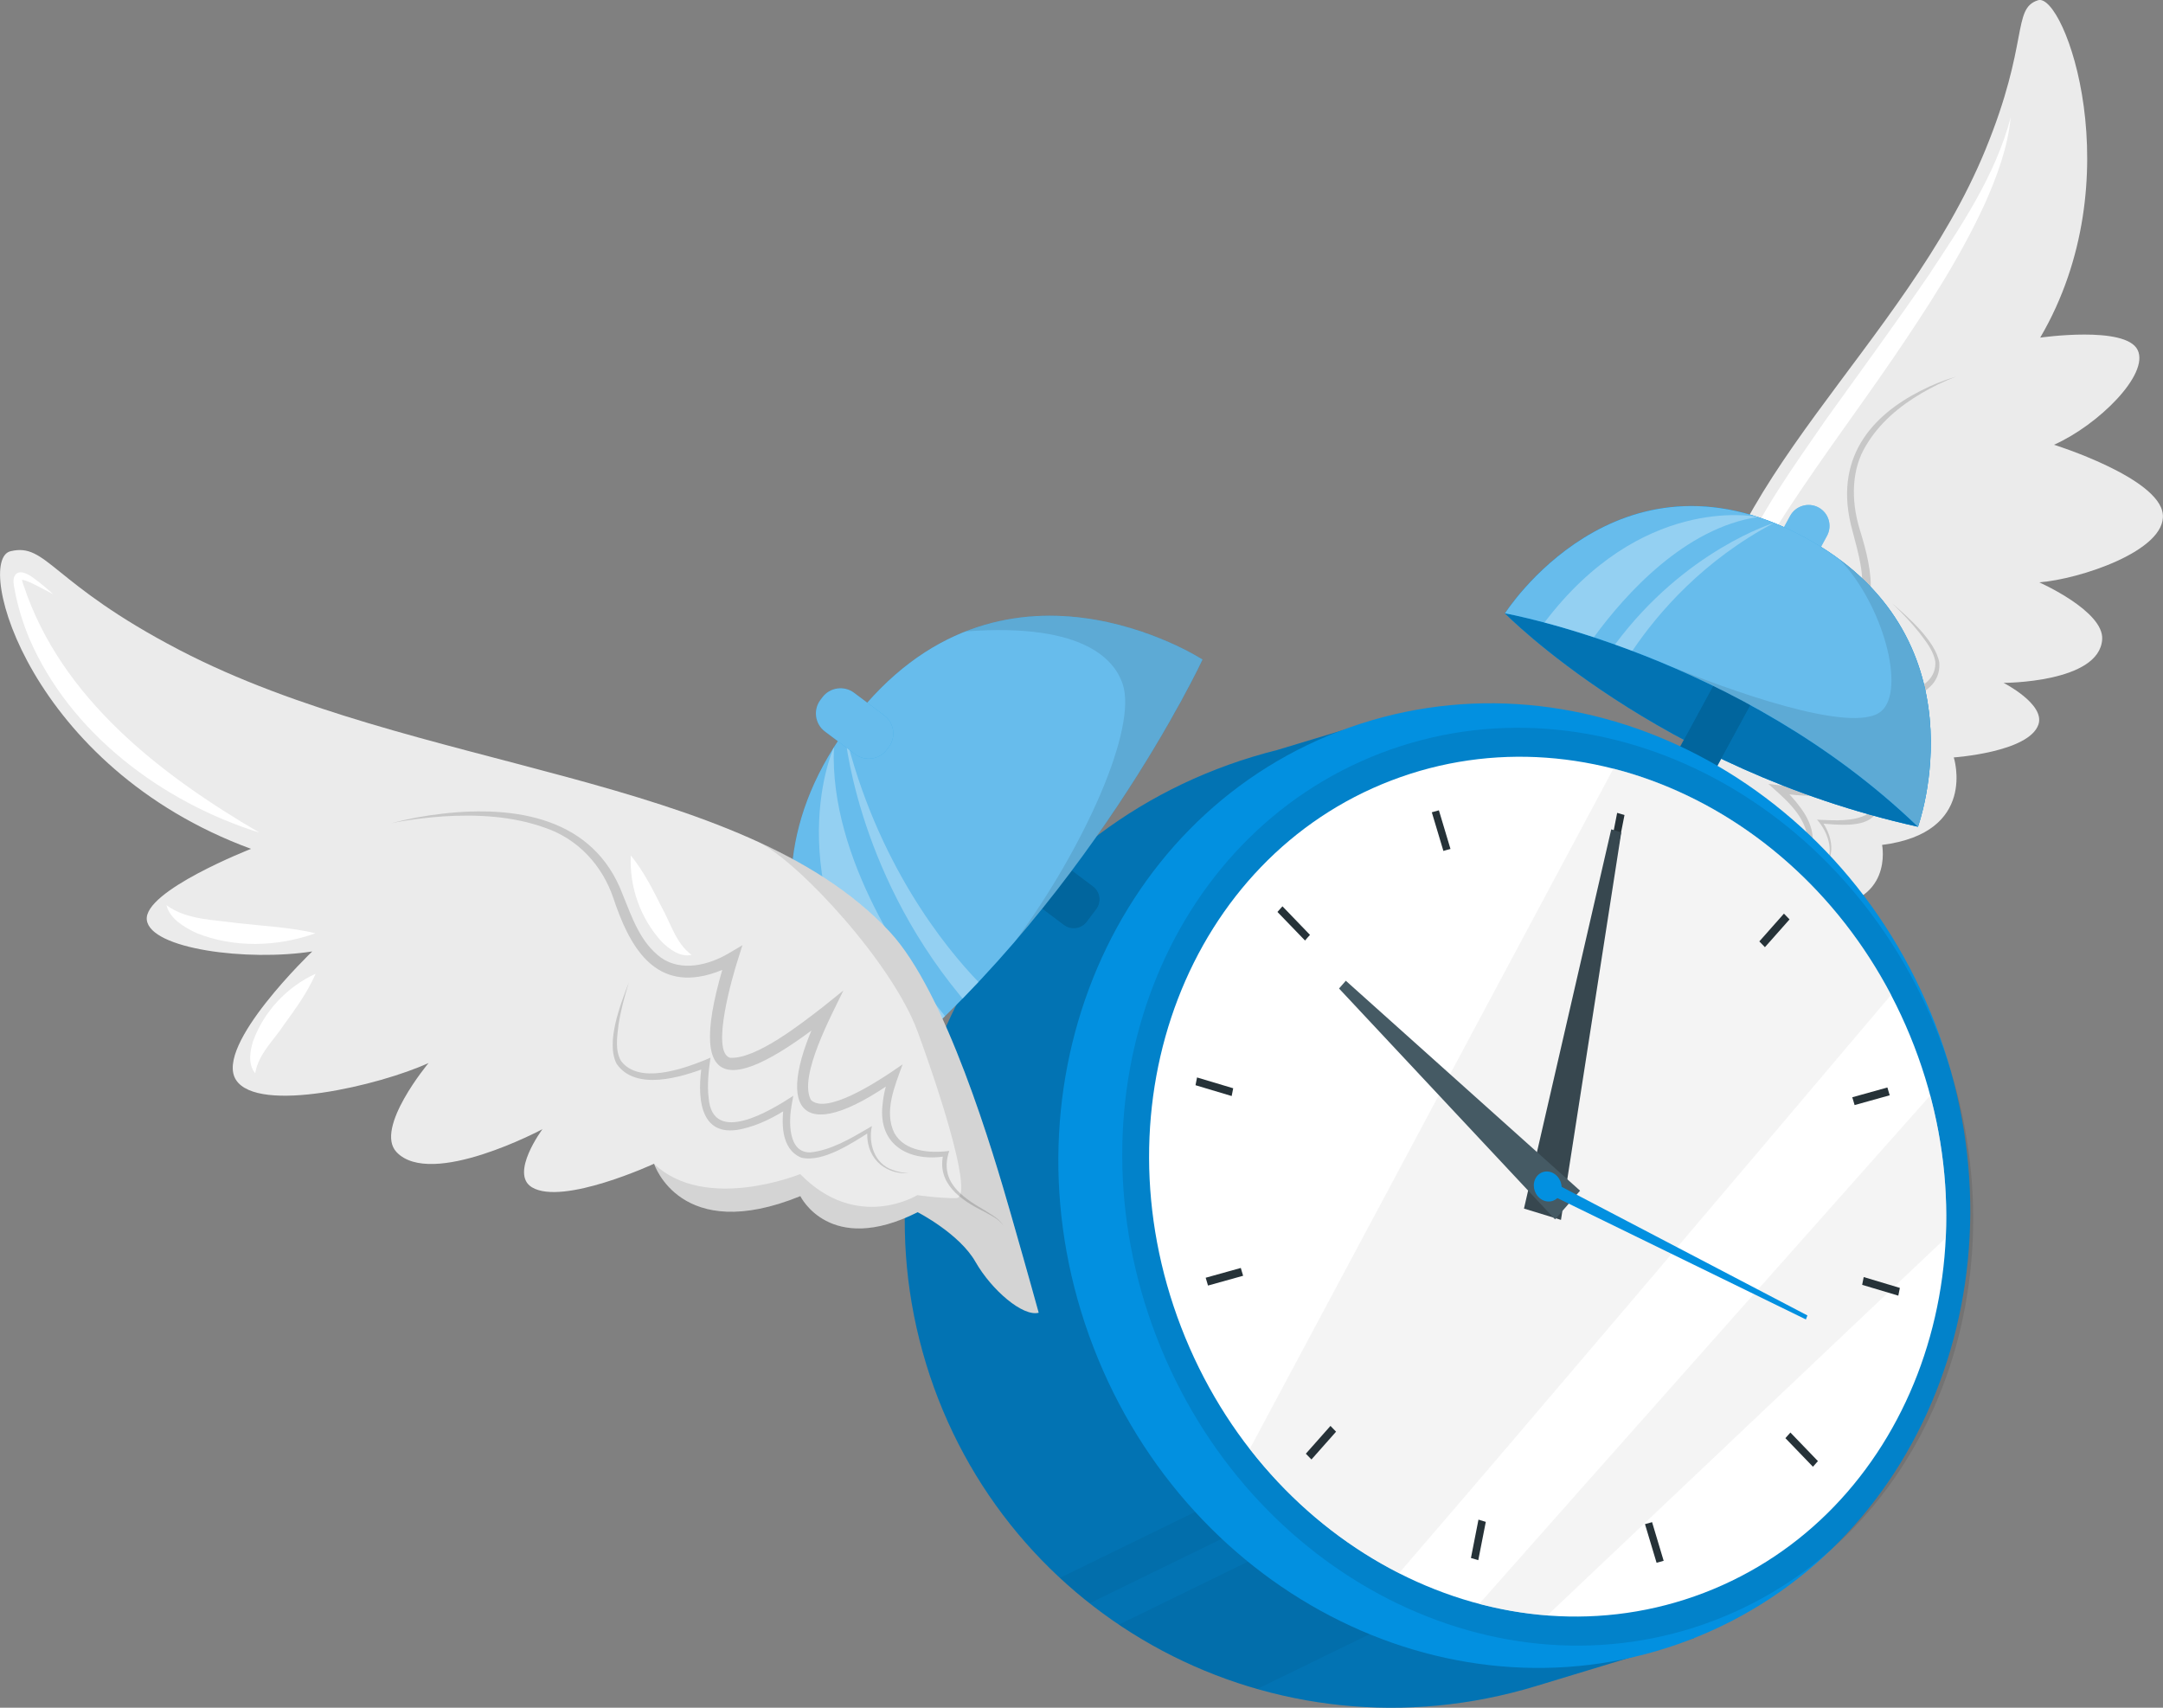
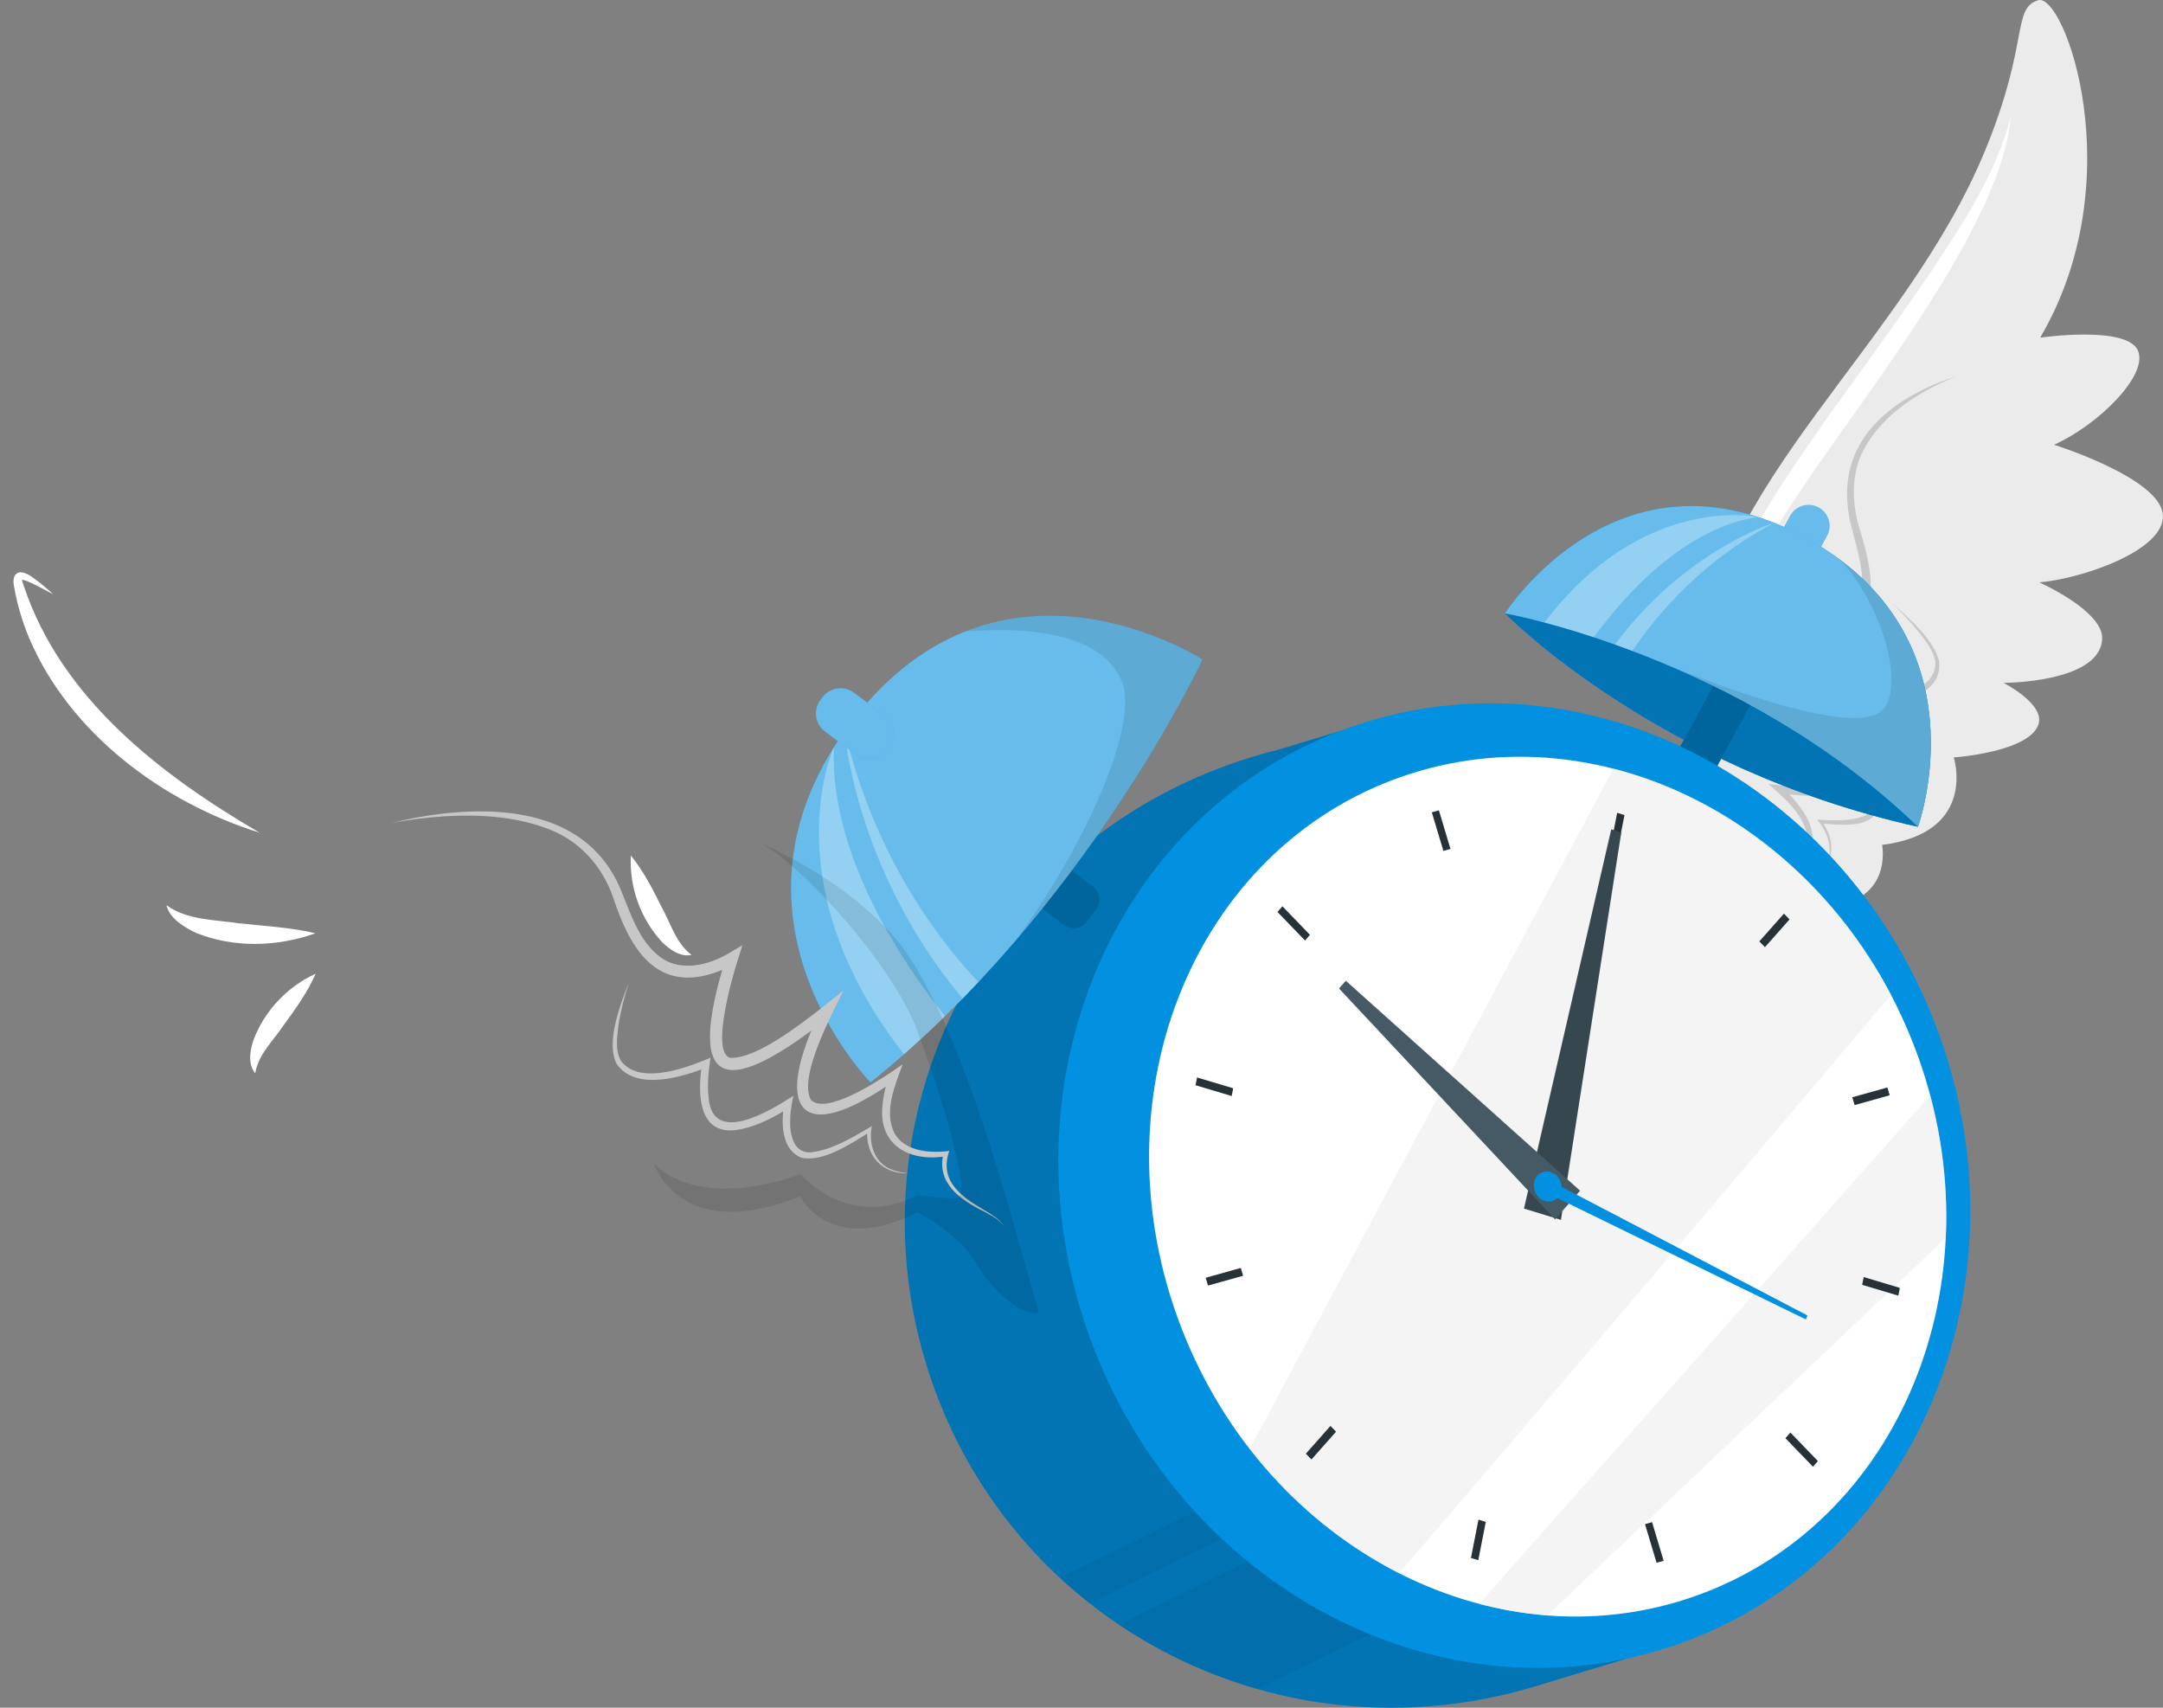
<svg xmlns="http://www.w3.org/2000/svg" viewBox="0 0 304 240" fill="none">
  <rect x="0" y="0" width="304" height="240" fill="#808080" stroke="none" />
  <g clip-path="url(#clip0_108_1521)">
    <path d="M252.512 145.892C252.512 145.892 251.015 141.758 248.064 133.324C245.265 125.349 238.157 104.701 238.728 94.607C240.238 68.076 267.717 48.665 279.043 21.043C285.248 5.918 282.748 1.208 286.438 0.034C290.132 -1.14 299.775 25.204 286.743 47.449C286.743 47.449 298.725 45.726 300.43 49.172C302.135 52.618 294.832 59.781 288.678 62.504C288.678 62.504 303.445 67.124 303.973 72.258C304.502 77.392 292.243 81.421 286.598 81.838C286.598 81.838 295.702 85.867 295.452 89.848C295.077 95.975 281.592 95.969 281.592 95.969C281.592 95.969 287.46 98.949 286.493 101.818C285.17 105.723 274.595 106.445 274.595 106.445C274.595 106.445 278.012 117.04 264.52 118.742C264.52 118.742 266.235 127.21 255.757 127.502C255.757 127.502 253.722 132.351 254.322 136.45C254.92 140.549 254.148 145.426 252.512 145.885V145.892Z" fill="#EBEBEB" />
    <path d="M251.22 134.214C251.095 133.143 251.548 132.261 251.868 131.386C253.053 128.704 253.942 125.356 251.227 122.48L251.2 122.98C254.708 121.5 256.22 117.742 253.045 113.497C252.23 112.371 251.305 111.399 250.343 110.496L250.12 111.461C263.3 113.427 262.505 107.3 251.562 99.157L251.305 100.484C265.235 103.395 269.265 100.609 255.92 87.674L255.648 88.966C256.692 89.028 257.625 88.917 258.565 88.667C264.49 87.076 263.257 80.4 261.392 74.46C260.07 70.18 260.277 65.818 262.262 62.615C264.178 59.377 267.03 57.05 270.072 55.258C271.618 54.369 273.22 53.563 274.905 52.938C273.17 53.438 271.5 54.111 269.905 54.938C263.202 58.343 257.493 64.352 260.355 74.599C261.19 77.823 262.192 81.032 261.495 83.95C260.765 86.729 258.007 87.597 255.495 87.472L253.79 87.382L255.218 88.764C256.707 90.189 263.815 97.31 262.625 99.165C260.558 100.908 254.18 99.595 251.305 99.04L248.422 98.421C250.963 100.367 258.168 105.278 258.712 108.675C258.483 111.232 251.988 110.572 250.058 110.356L248.533 110.162C250.65 112.073 253.407 114.289 253.985 117.353C254.38 119.999 252.37 121.715 250.588 122.563C253.56 125.321 252.738 128.385 251.708 131.282C251.438 132.199 251.025 133.13 251.208 134.214H251.22Z" fill="#C7C7C7" />
    <path d="M265.92 84.769C267.25 86.069 268.553 87.416 269.73 88.882C270.663 90.119 271.775 91.474 272.005 93.03C272.145 96.705 267.48 97.58 264.947 97.928L264.243 97.997C265.322 99.352 266.415 100.818 267.188 102.381C270.168 107.974 262.775 107.452 259.908 107.153L260.645 108.036C262.002 109.648 264.327 113.163 262.392 114.455C260.525 115.449 258.04 115.317 255.827 115.219L255.368 115.185C256.885 116.88 257.77 119.54 256.663 121.298C256.363 121.833 255.965 122.278 255.512 122.653C257.817 121.222 258.012 118.088 255.993 115.323L255.868 115.719C258.145 115.907 262.038 116.386 263.498 114.511C264.64 112.294 262.69 109.356 261.168 107.424L260.938 108.21C262.885 108.404 264.822 108.404 266.59 107.765C270.913 106.216 267.83 101.207 265.315 98.108L265.155 98.873C268.017 98.442 272.87 97.309 272.555 93.085C271.985 90.015 268.08 86.666 265.915 84.769H265.92Z" fill="#C7C7C7" />
    <path d="M242.394 106.103C239.589 97.426 241.12 87.908 244.239 79.509C247.268 72.124 252.065 65.608 256.548 59.077C260.835 53.096 267.045 44.592 271.125 38.59C275.712 31.642 280.462 24.619 282.598 16.477C282.188 20.687 280.69 24.737 278.978 28.593C275.45 36.29 270.798 43.39 266.058 50.365C261.317 57.278 256.298 64.017 251.688 70.999C249.405 74.479 247.212 77.987 245.729 81.795C242.652 89.43 240.946 97.906 242.394 106.11V106.103Z" fill="white" />
    <path d="M269.562 116.185C269.562 116.185 279.365 89.16 253.287 75.328C227.208 61.496 211.516 86.201 211.516 86.201C211.516 86.201 232.951 108.085 269.562 116.192V116.185Z" fill="#0290E0" />
    <path d="M269.565 116.187C232.959 108.079 211.524 86.195 211.524 86.195C211.524 86.195 244.536 92.087 269.565 116.187Z" fill="#0290E0" />
    <path d="M250.78 80.163C252.208 80.934 253.998 80.406 254.778 78.982L256.775 75.307C257.548 73.883 257.02 72.097 255.593 71.32C254.165 70.548 252.375 71.076 251.595 72.501L249.597 76.175C248.825 77.6 249.354 79.385 250.78 80.163Z" fill="#0290E0" />
    <path opacity="0.4" d="M250.78 80.163C252.208 80.934 253.998 80.406 254.778 78.982L256.775 75.307C257.548 73.883 257.02 72.097 255.593 71.32C254.165 70.548 252.375 71.076 251.595 72.501L249.597 76.175C248.825 77.6 249.354 79.385 250.78 80.163Z" fill="white" />
    <path opacity="0.2" d="M269.565 116.187C232.959 108.079 211.524 86.195 211.524 86.195C211.524 86.195 244.536 92.087 269.565 116.187Z" fill="black" />
    <path d="M237.562 109.802L236.436 109.192C235.317 108.586 234.903 107.192 235.511 106.075L242.713 92.831L247.896 95.638L240.693 108.881C240.085 109.999 238.688 110.412 237.569 109.805L237.562 109.802Z" fill="#0290E0" />
    <path opacity="0.3" d="M237.562 109.802L236.436 109.192C235.317 108.586 234.903 107.192 235.511 106.075L242.713 92.831L247.896 95.638L240.693 108.881C240.085 109.999 238.688 110.412 237.569 109.805L237.562 109.802Z" fill="black" />
    <path d="M269.565 116.185C244.536 92.085 211.524 86.194 211.524 86.194C211.524 86.194 227.215 61.489 253.287 75.328C279.365 89.16 269.565 116.185 269.565 116.185Z" fill="#0290E0" />
    <path opacity="0.4" d="M269.565 116.185C244.536 92.085 211.524 86.194 211.524 86.194C211.524 86.194 227.215 61.489 253.287 75.328C279.365 89.16 269.565 116.185 269.565 116.185Z" fill="white" />
    <g opacity="0.3">
      <path d="M247.076 72.659C236.842 74.18 228.488 83.427 224.011 89.554C221.338 88.672 218.992 87.991 217.07 87.484C230.569 69.65 246.24 72.492 247.041 72.645C247.062 72.645 247.076 72.651 247.076 72.651V72.659Z" fill="white" />
      <path d="M249.345 73.484C239.48 78.674 233.068 86.052 229.413 91.478C228.585 91.158 227.77 90.867 226.976 90.582C236.876 77.25 249.345 73.484 249.345 73.484Z" fill="white" />
    </g>
    <path opacity="0.1" d="M269.562 116.177C258.418 105.444 245.671 98.316 234.984 93.717C242.05 96.586 260.387 103.436 264.413 99.942C267.885 96.933 264.642 84.963 258.577 78.648C277.945 93.064 269.562 116.177 269.562 116.177Z" fill="black" />
    <path d="M130.147 191.632C141.14 227.695 179.186 248.092 215.861 236.963L238.069 230.224L193.847 101.074L179.492 105.409C178.351 105.694 177.195 106.014 176.053 106.361C139.378 117.49 119.161 155.576 130.154 191.645L130.147 191.632Z" fill="#0290E0" />
    <path opacity="0.2" d="M130.147 191.632C141.14 227.695 179.186 248.092 215.861 236.963L238.069 230.224L193.847 101.074L179.492 105.409C178.351 105.694 177.195 106.014 176.053 106.361C139.378 117.49 119.161 155.576 130.154 191.645L130.147 191.632Z" fill="black" />
    <g opacity="0.05">
      <path d="M231.373 210.679L176.695 237.363H176.688C169.754 235.384 163.196 232.327 157.258 228.325L225.936 194.805L231.373 210.679Z" fill="black" />
      <path d="M224.469 190.505L153.138 225.317C151.704 224.192 150.311 223.004 148.961 221.76L222.826 185.711L224.469 190.505Z" fill="black" />
    </g>
    <path d="M237.419 230.481C270.095 217.952 285.572 179.205 271.993 143.937C258.413 108.67 220.915 90.237 188.24 102.766C155.566 115.296 140.087 154.043 153.667 189.31C167.248 224.578 204.745 243.011 237.419 230.481Z" fill="#0290E0" />
-     <path opacity="0.1" d="M240.977 227.714C271.35 216.073 285.473 179.355 272.52 145.7C259.567 112.046 224.445 94.2 194.072 105.841C163.7 117.481 149.578 154.2 162.531 187.855C175.483 221.509 210.605 239.355 240.977 227.714Z" fill="black" />
    <path d="M239.488 223.854C267.94 212.949 281.17 178.552 269.035 147.025C256.902 115.498 224 98.781 195.548 109.685C167.096 120.59 153.868 154.987 166.001 186.514C178.135 218.041 211.036 234.758 239.488 223.854Z" fill="white" />
    <path opacity="0.5" d="M265.79 139.812C246.409 162.731 214.531 200.344 196.632 221.082C188.654 217.024 181.441 211.071 175.656 203.623L226.763 108.008C242.845 112.127 257.305 123.625 265.79 139.812Z" fill="#EBEBEB" />
    <path opacity="0.5" d="M271.288 153.957C273.09 160.703 273.777 167.448 273.473 173.965L217.472 227.021C214.242 226.771 211.046 226.229 207.906 225.396C224.127 207.055 253.805 173.638 271.288 153.957Z" fill="#EBEBEB" />
    <path d="M202.23 113.879L203.859 119.312C203.692 119.353 203.525 119.402 203.358 119.444C203.191 119.492 203.024 119.534 202.863 119.59L201.234 114.157L202.23 113.879Z" fill="#263238" />
    <path d="M184.113 131.387C183.876 131.65 183.639 131.908 183.417 132.179L179.539 128.163L180.242 127.371L184.113 131.387Z" fill="#263238" />
    <path d="M173.321 152.943C173.245 153.304 173.175 153.666 173.106 154.034L168.024 152.512L168.239 151.422L173.321 152.943Z" fill="#263238" />
    <path d="M174.549 178.744C174.605 178.932 174.661 179.106 174.716 179.293L169.78 180.668L169.453 179.571L174.389 178.195C174.438 178.376 174.494 178.564 174.549 178.744Z" fill="#263238" />
    <path d="M187.778 201.207L184.318 205.112L183.531 204.299L186.991 200.394C187.249 200.673 187.513 200.936 187.778 201.207Z" fill="#263238" />
    <path d="M208.823 213.879L207.765 219.263L206.734 218.958L207.792 213.566C208.141 213.678 208.475 213.782 208.823 213.879Z" fill="#263238" />
    <path d="M232.191 213.918L233.82 219.351L232.824 219.629L231.195 214.196C231.363 214.154 231.53 214.106 231.696 214.064C231.864 214.022 232.031 213.974 232.191 213.918Z" fill="#263238" />
    <path d="M255.502 205.34L254.8 206.132L250.93 202.116C251.167 201.859 251.403 201.595 251.632 201.324L255.502 205.34Z" fill="#263238" />
    <path d="M267.017 180.998L266.8 182.089L261.72 180.567C261.795 180.206 261.865 179.845 261.935 179.476L267.017 180.998Z" fill="#263238" />
    <path d="M265.265 152.832L265.59 153.93L260.655 155.305C260.608 155.118 260.55 154.937 260.495 154.756C260.44 154.576 260.385 154.388 260.327 154.208L265.265 152.832Z" fill="#263238" />
    <path d="M251.512 129.211L248.052 133.115C247.795 132.838 247.537 132.574 247.266 132.303L250.725 128.399L251.512 129.211Z" fill="#263238" />
    <path d="M228.315 114.544L227.257 119.935C226.909 119.824 226.575 119.72 226.226 119.629L227.285 114.238L228.315 114.544Z" fill="#263238" />
    <path d="M227.861 116.989L219.388 171.441L214.188 169.85L226.454 116.551L227.861 116.989Z" fill="#37474F" />
    <path d="M189.149 137.832L222.071 167.337L218.556 171.367L188.195 138.923L189.149 137.832Z" fill="#455A64" />
    <path d="M219.249 166.274C219.562 167.323 219.047 168.386 218.093 168.65C217.139 168.914 216.116 168.282 215.803 167.233C215.489 166.184 216.005 165.121 216.958 164.857C217.912 164.593 218.935 165.225 219.249 166.274Z" fill="#C7C7C7" />
    <path d="M218.253 164.848C219.256 165.355 219.743 166.619 219.339 167.668C218.935 168.718 217.801 169.155 216.798 168.648C215.796 168.141 215.309 166.876 215.712 165.827C216.116 164.778 217.251 164.341 218.253 164.848Z" fill="#0290E0" />
    <path d="M217.838 165.938L254.025 184.869L253.81 185.431L217.211 167.563L217.838 165.938Z" fill="#0290E0" />
    <path d="M140.422 123.168L144.525 117.728L153.625 124.564C154.643 125.328 154.846 126.768 154.08 127.784L152.749 129.549C151.982 130.565 150.539 130.768 149.522 130.003L140.422 123.168Z" fill="#0290E0" />
    <path opacity="0.3" d="M140.422 123.168L144.525 117.728L153.625 124.564C154.643 125.328 154.846 126.768 154.08 127.784L152.749 129.549C151.982 130.565 150.539 130.768 149.522 130.003L140.422 123.168Z" fill="black" />
    <path d="M122.35 152.121C122.35 152.121 99.013 128.369 119.802 101.288C140.589 74.208 169.014 92.695 169.014 92.695C169.014 92.695 152.64 127.799 122.343 152.121H122.35Z" fill="#0290E0" />
    <path opacity="0.4" d="M122.35 152.121C122.35 152.121 99.013 128.369 119.802 101.288C140.589 74.208 169.014 92.695 169.014 92.695C169.014 92.695 152.64 127.799 122.343 152.121H122.35Z" fill="white" />
    <g opacity="0.3">
      <path d="M132.821 142.818C130.969 144.631 129.048 146.417 127.056 148.161C108.67 124.637 116.871 105.755 117.184 105.06C117.184 105.046 117.198 105.039 117.198 105.039C116.565 120.705 127.69 136.427 132.828 142.818H132.821Z" fill="white" />
      <path d="M137.522 138.017C136.791 138.795 136.053 139.566 135.294 140.344C135.168 140.191 135.043 140.038 134.911 139.879C120.145 121.927 118.711 102.773 118.711 102.773C123.201 121.323 132.829 133.133 137.522 138.01V138.017Z" fill="white" />
    </g>
    <path opacity="0.1" d="M169.028 92.702C169.028 92.702 159.901 112.258 142.671 132.294C152.494 118.934 159.881 102.31 157.785 96.12C156.762 93.084 152.814 87.443 135.695 88.742C152.668 82.066 169.028 92.695 169.028 92.695V92.702Z" fill="black" />
    <path d="M115.312 98.358L115.588 97.992C116.643 96.593 118.642 96.311 120.043 97.365L124.282 100.548C125.683 101.601 125.965 103.595 124.91 104.994L124.634 105.36C123.579 106.759 121.58 107.04 120.179 105.987L115.94 102.804C114.539 101.751 114.257 99.757 115.312 98.358Z" fill="#0290E0" />
    <path opacity="0.4" d="M115.312 98.358L115.588 97.992C116.643 96.593 118.642 96.311 120.043 97.365L124.282 100.548C125.683 101.601 125.965 103.595 124.91 104.994L124.634 105.36C123.579 106.759 121.58 107.04 120.179 105.987L115.94 102.804C114.539 101.751 114.257 99.757 115.312 98.358Z" fill="white" />
-     <path d="M145.982 184.489C145.982 184.489 144.736 179.932 142.09 170.699C139.584 161.959 132.964 139.429 125.02 130.926C104.142 108.57 58.257 108.556 25.188 91.334C7.088 81.906 6.593 76.216 1.463 77.474C-3.668 78.731 4.122 107.841 35.283 119.296C35.283 119.296 20.134 125.209 20.635 129.293C21.137 133.379 34.789 135.136 43.888 133.712C43.888 133.712 30.076 146.919 33.16 151.754C36.244 156.589 53.383 152.532 60.234 149.392C60.234 149.392 52.569 158.569 55.73 161.911C60.589 167.059 76.239 158.694 76.239 158.694C76.239 158.694 71.575 164.954 74.77 166.864C79.121 169.47 91.924 163.55 91.924 163.55C91.924 163.55 95.593 174.972 112.482 168.101C112.482 168.101 116.597 176.597 128.975 170.359C128.975 170.359 134.829 173.36 137.092 177.327C139.355 181.294 143.768 185.094 145.996 184.482L145.982 184.489Z" fill="#EBEBEB" />
    <path d="M141.089 172.354C140.463 171.333 139.3 170.847 138.298 170.27C134.991 168.644 131.545 166.262 132.617 162.059L133.007 162.482C127.869 163.357 123.406 160.995 124.033 155.306C124.165 153.812 124.541 152.381 125.008 150.992L125.962 151.7C112.087 161.593 108.578 155.722 115.421 141.793L116.681 142.8C102.605 153.993 95.921 154.041 102.082 134.415L103.329 135.381C102.159 136.083 100.996 136.569 99.73 136.93C91.703 139.209 88.326 132.581 86.203 126.21C84.65 121.632 81.267 117.936 76.651 116.352C72.098 114.699 67.106 114.428 62.282 114.734C59.846 114.907 57.402 115.199 55 115.692C57.374 115.06 59.797 114.615 62.247 114.344C72.481 113.177 83.446 114.914 87.504 125.683C88.862 129.031 90.011 132.47 92.921 134.603C95.775 136.59 99.604 135.645 102.43 133.97L104.345 132.838L103.684 134.936C102.981 137.111 99.869 147.768 102.584 148.657C106.246 148.907 112.692 143.801 115.637 141.529L118.533 139.202C116.981 142.488 112.163 151.262 113.973 154.583C116.09 156.688 123.149 152.082 125.231 150.693L126.859 149.581C125.781 152.576 124.179 156.223 125.718 159.273C127.166 161.843 130.744 162.1 133.417 161.746C131.956 166.005 135.109 168.193 138.402 170.096C139.377 170.728 140.525 171.298 141.089 172.361V172.354Z" fill="#C7C7C7" />
    <path d="M88.384 138.062C87.771 140.029 87.242 142.016 86.929 144.037C86.734 145.704 86.421 147.58 87.27 149.088C89.762 152.402 95.805 150.283 98.993 149.012L99.857 148.643C99.585 150.498 99.37 152.464 99.599 154.319C100.177 161.072 108.378 156.035 111.497 154L111.274 155.229C110.856 157.48 110.696 162.01 113.871 161.954C116.753 161.669 119.544 160.016 122.037 158.557L122.545 158.244C122.009 160.669 122.893 163.559 125.448 164.413C126.179 164.698 126.966 164.837 127.752 164.893C124.049 165.066 121.564 162.434 121.912 158.751L122.336 159.023C119.83 160.6 115.66 163.427 112.604 162.69C109.68 161.454 109.826 157.661 110.209 155.028L111.044 155.577C108.921 156.959 106.665 158.154 104.166 158.689C98.033 160.009 98.005 153.694 98.68 149.421L99.418 149.991C95.791 151.387 89.338 153.402 86.657 149.498C85.105 146.455 87.228 141.091 88.377 138.077L88.384 138.062Z" fill="#C7C7C7" />
    <path opacity="0.1" d="M145.978 184.489C143.75 185.108 139.33 181.301 137.074 177.334C134.812 173.374 128.964 170.366 128.964 170.366C116.586 176.611 112.465 168.115 112.465 168.115C95.575 174.979 91.906 163.557 91.906 163.557C99.168 170.435 112.465 165.002 112.465 165.002C120.478 173.193 128.922 167.962 128.922 167.962C128.922 167.962 132.062 168.421 134.408 168.379C136.754 168.344 132.667 155.082 128.978 145.008C125.49 135.483 112.534 121.353 106.644 118.352L106.7 118.373C113.857 121.665 120.115 125.681 125.01 130.919C132.96 139.423 139.581 161.959 142.08 170.692C144.725 179.925 145.978 184.482 145.978 184.482V184.489Z" fill="black" />
    <path d="M36.47 117.019C22.832 112.76 9.841 103.076 4.112 89.71C3.172 87.452 2.455 85.111 2.03 82.721C1.94 82.221 1.8 81.644 2.002 81.06C2.524 79.831 3.986 80.685 4.703 81.227C5.699 81.936 6.597 82.721 7.488 83.519C6.423 82.971 5.379 82.38 4.32 81.894C3.958 81.734 3.255 81.415 2.963 81.491C2.977 81.526 3.109 81.415 3.095 81.428C3.123 81.72 3.221 82.04 3.36 82.387C8.637 98.171 22.539 108.877 36.47 117.019Z" fill="white" />
    <path d="M23.391 127.211C26.259 129.316 30.074 129.239 33.478 129.747C36.715 130.101 41.192 130.365 44.325 131.164C38.971 133.067 32.935 133.255 27.61 131.129C25.911 130.316 23.892 129.17 23.391 127.211Z" fill="white" />
    <path d="M44.369 136.84C43.193 139.501 41.571 141.724 39.914 144.01C38.452 146.232 36.315 148.129 35.869 150.832C34.825 149.609 35.131 147.698 35.577 146.295C37.115 142.12 40.325 138.688 44.376 136.84H44.369Z" fill="white" />
    <path d="M88.662 120.227C90.493 122.491 91.719 124.951 92.986 127.472C94.288 129.793 94.991 132.558 97.191 134.197C95.624 134.559 94.065 133.405 93.021 132.37C90.013 129.084 88.433 124.666 88.662 120.227Z" fill="white" />
  </g>
  <defs>
    <clipPath id="clip0_108_1521">
      <rect width="76" height="60" fill="white" transform="scale(4)" />
    </clipPath>
  </defs>
</svg>